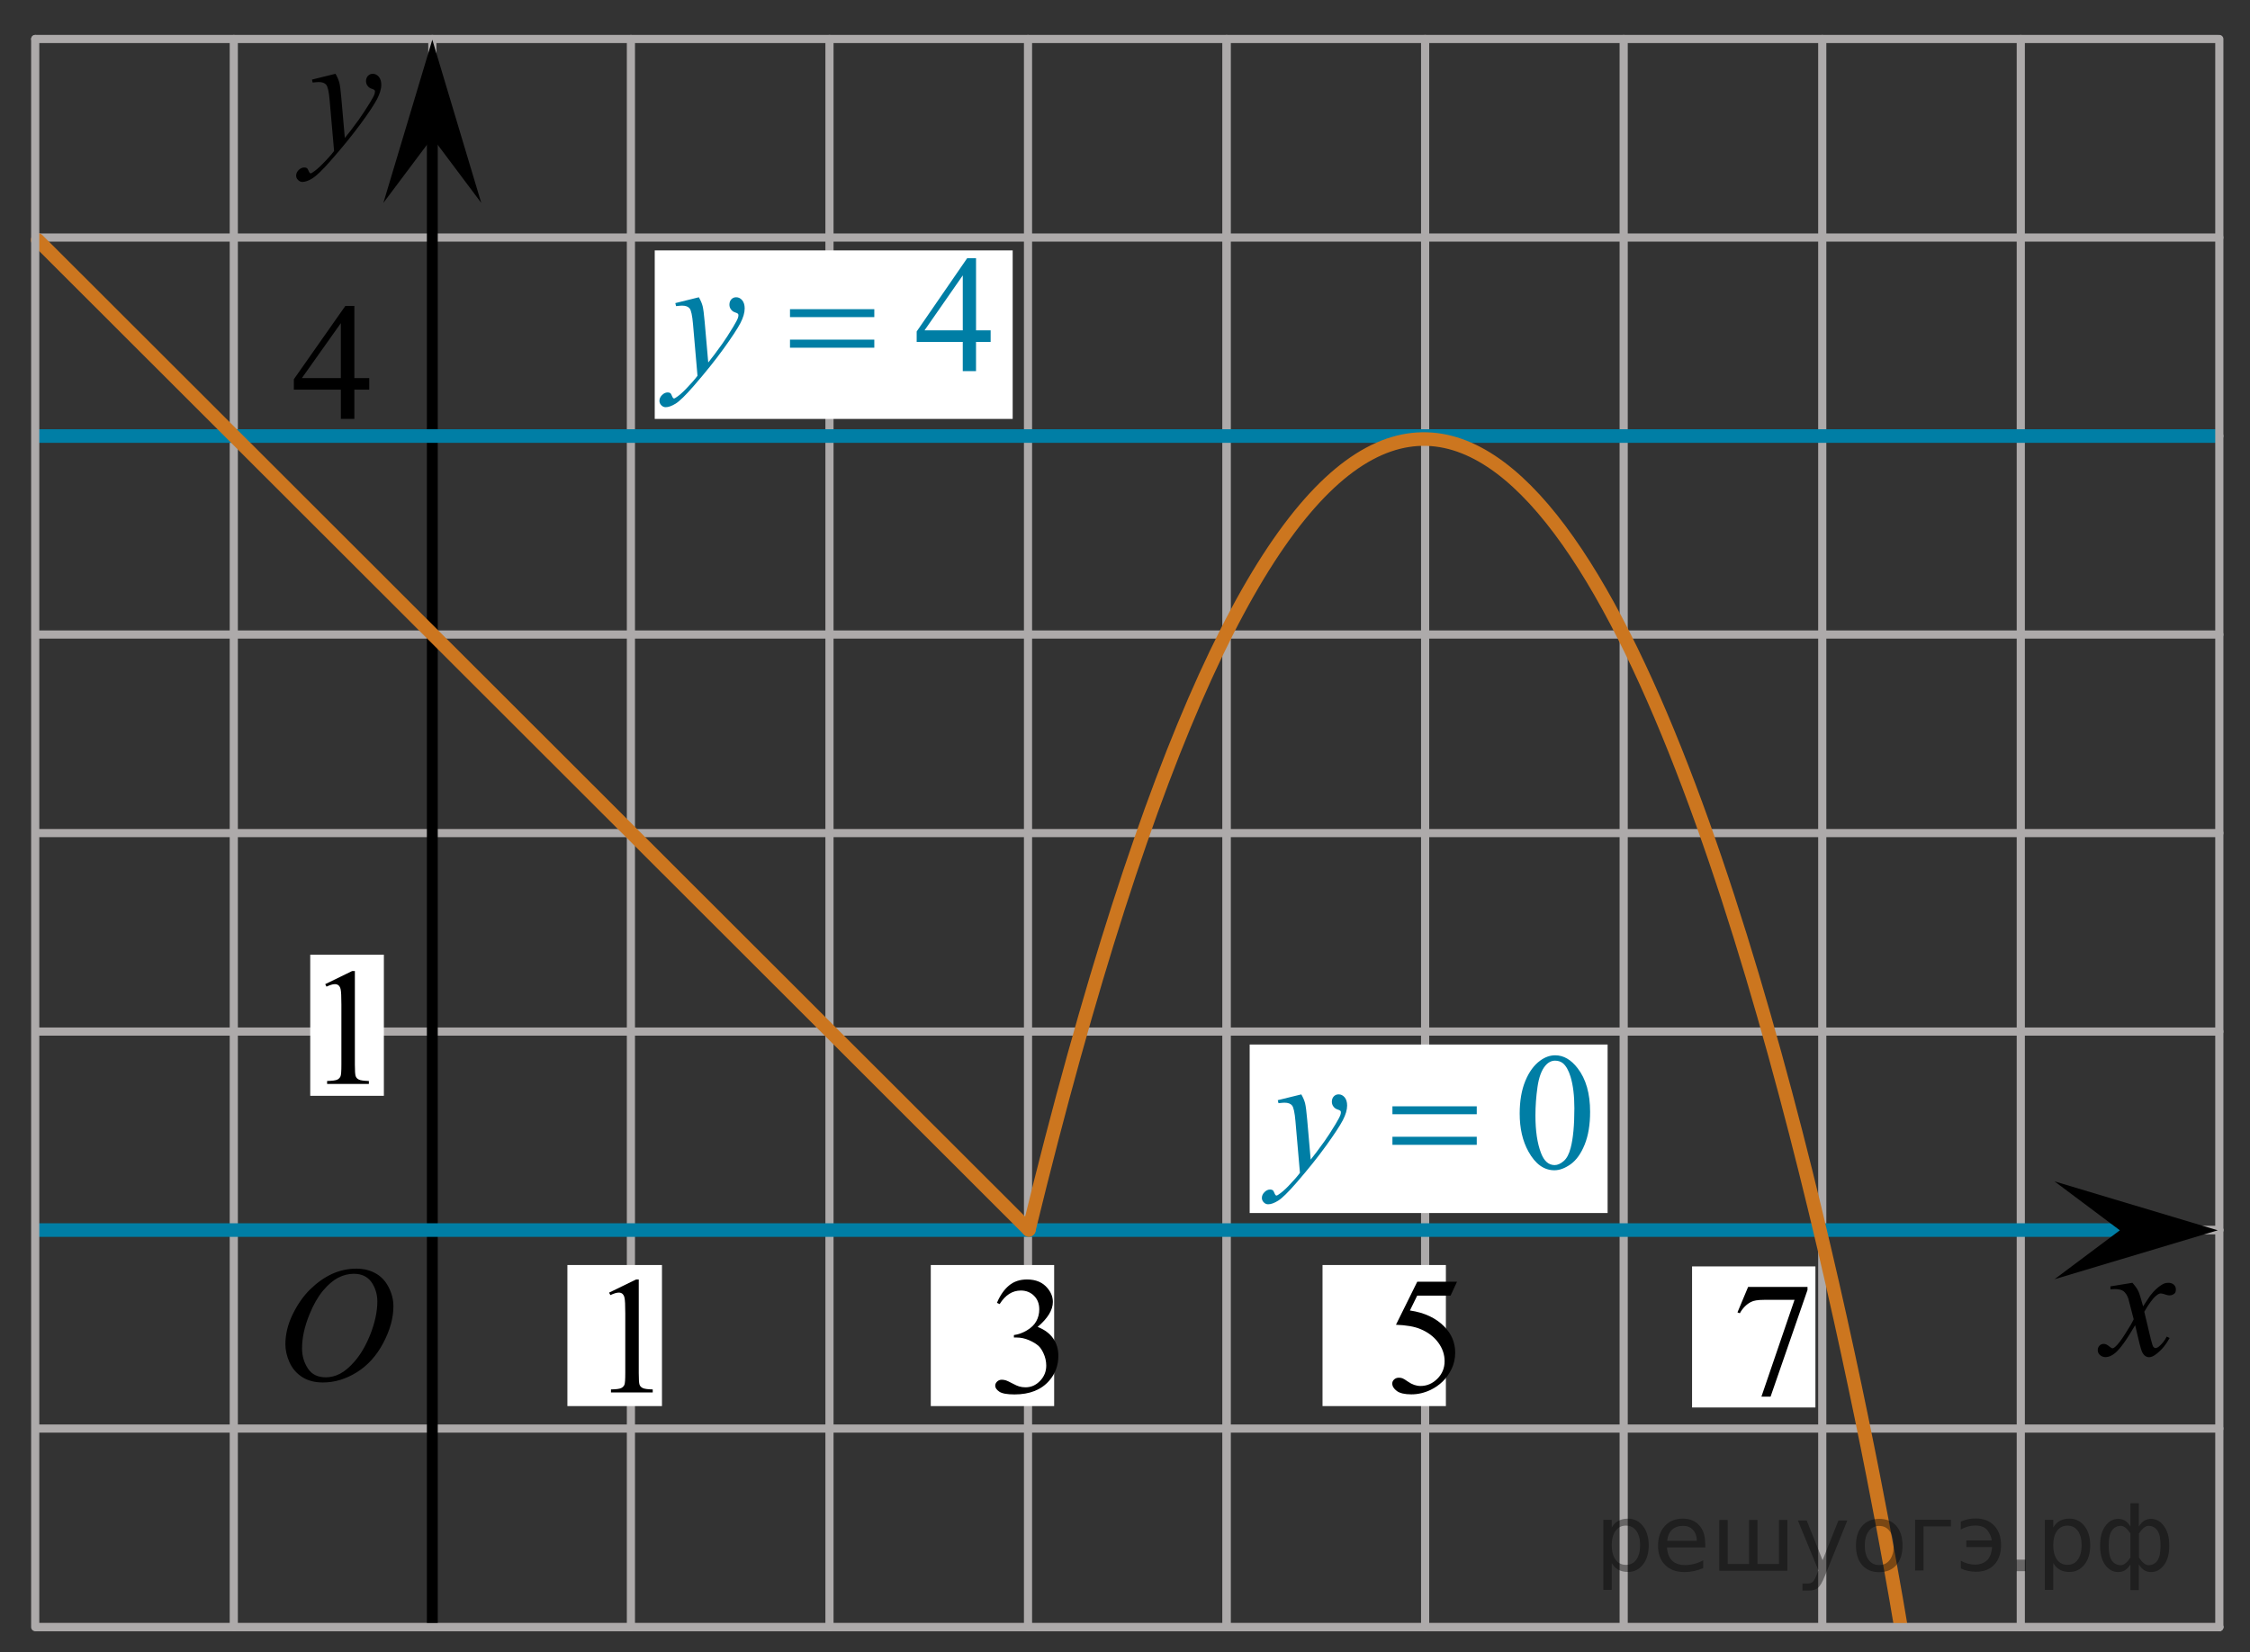
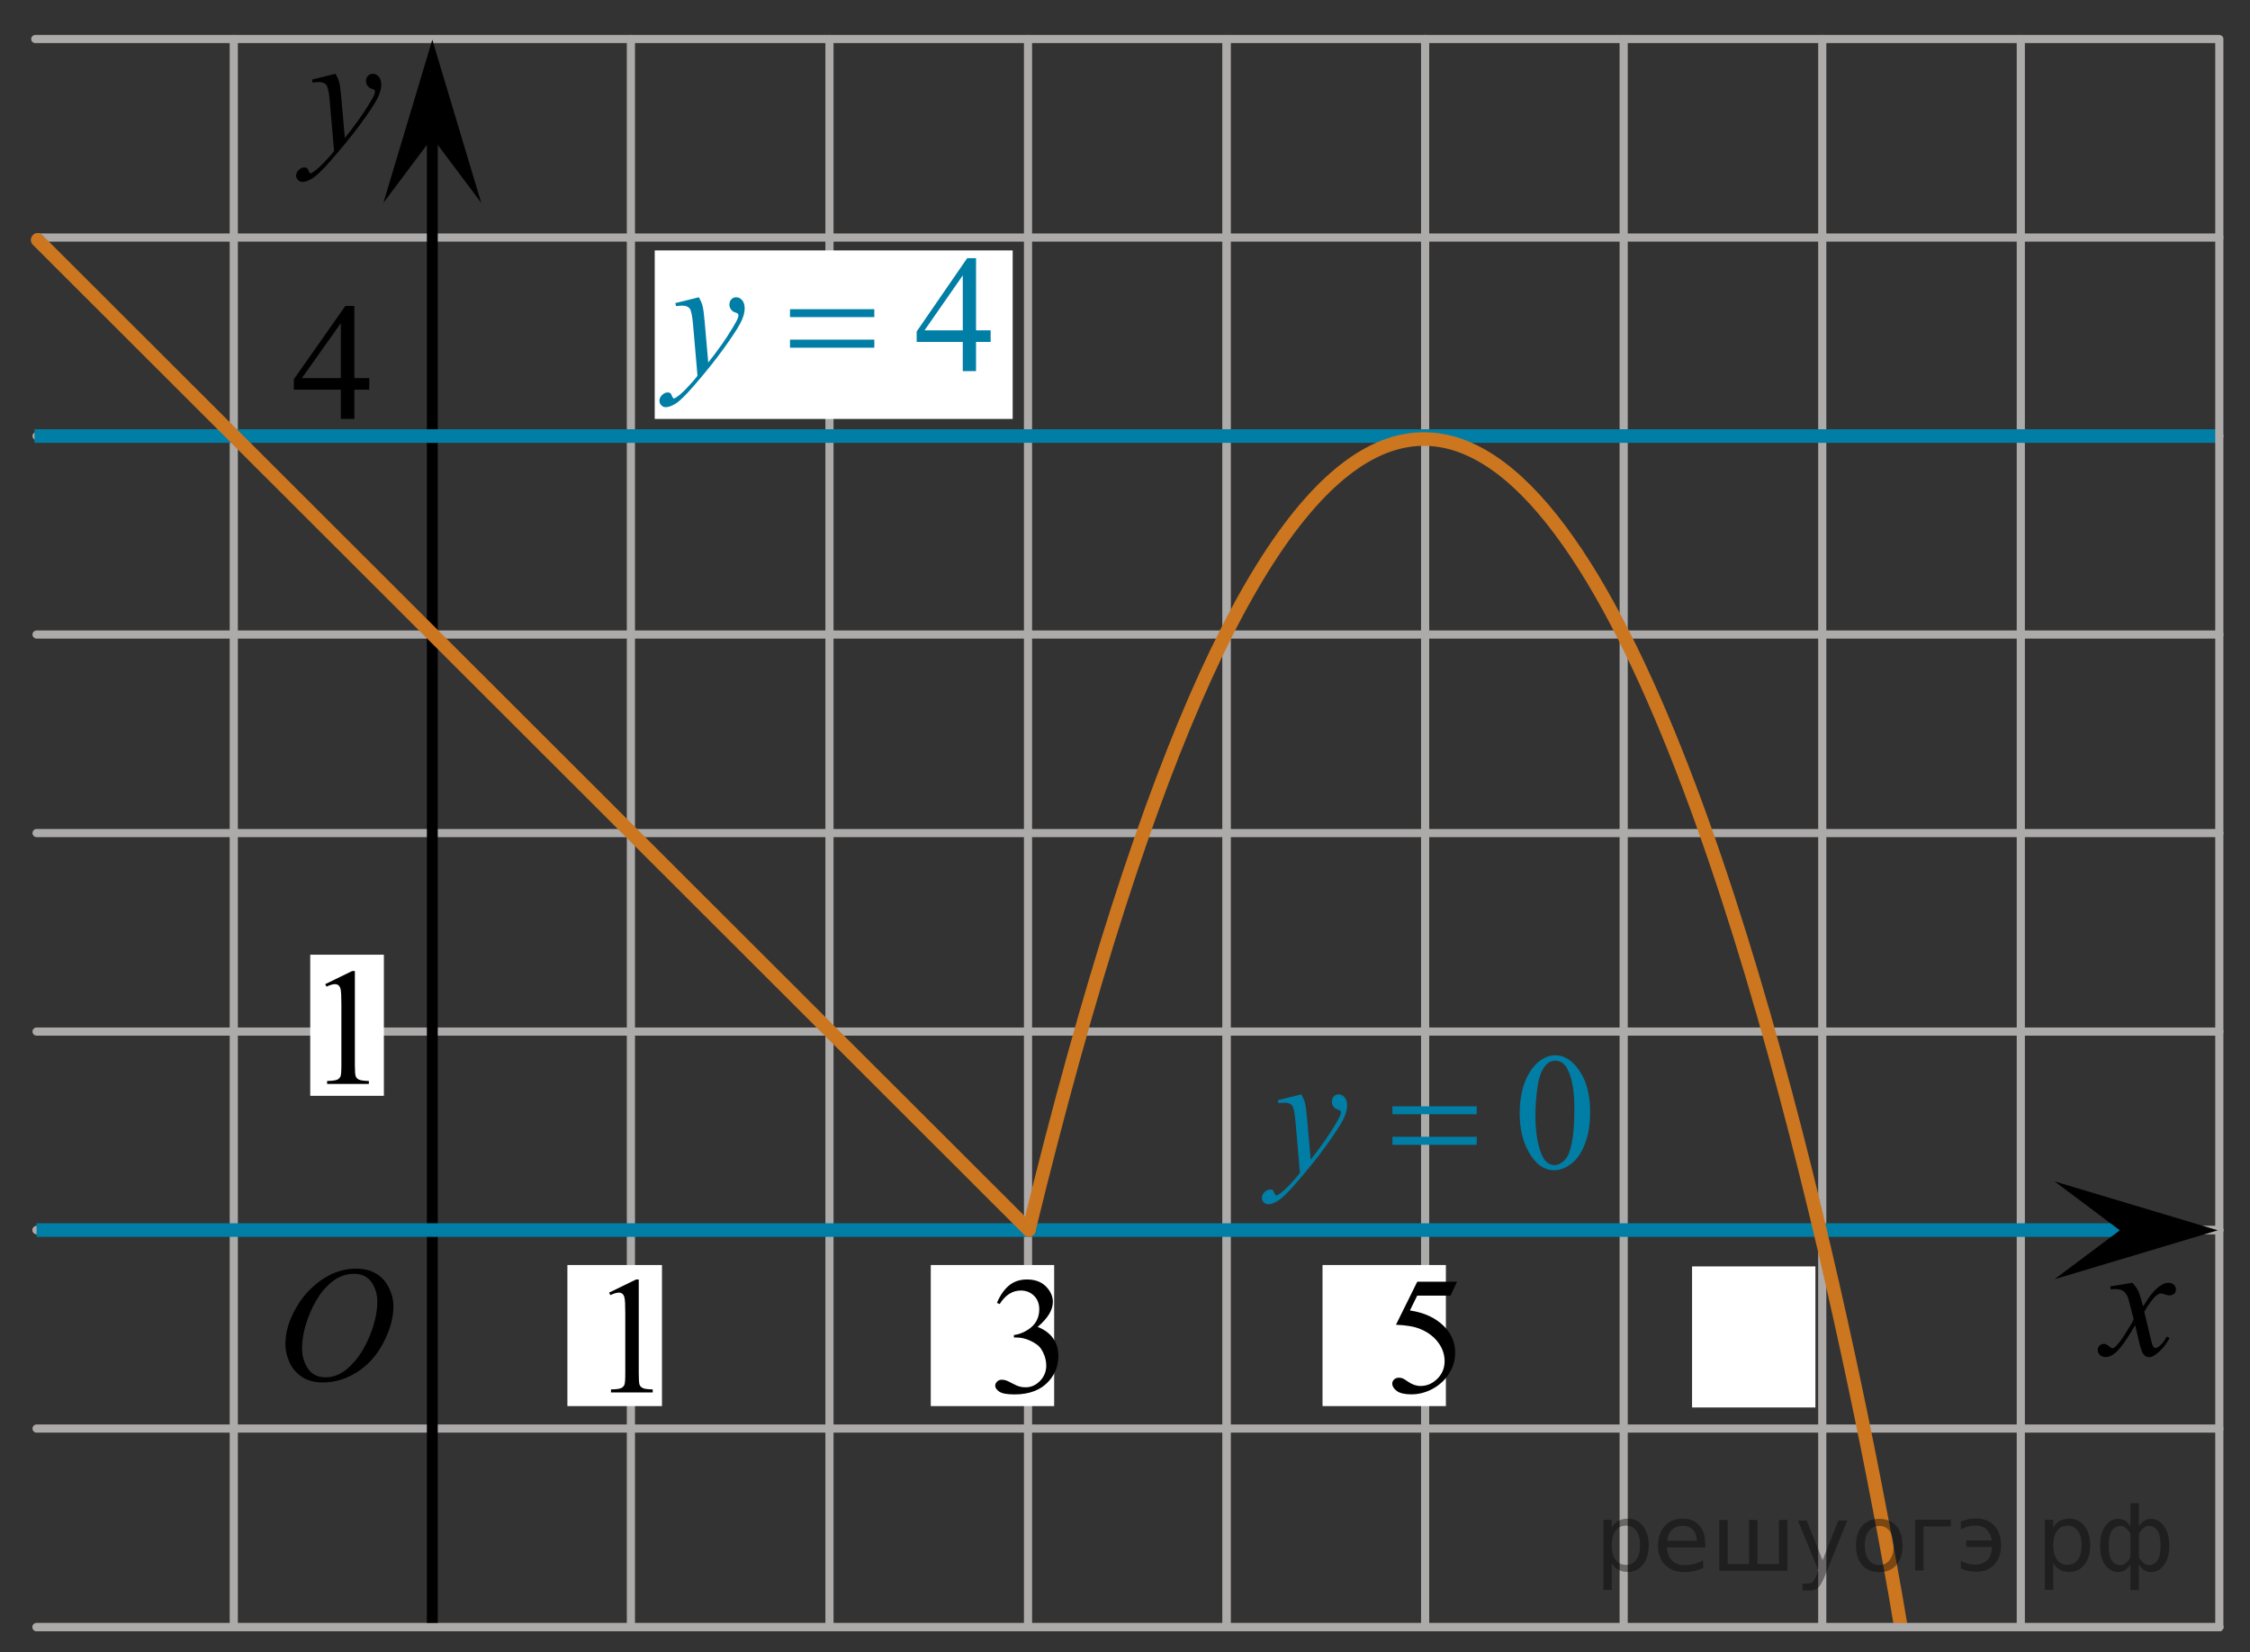
<svg xmlns="http://www.w3.org/2000/svg" xmlns:xlink="http://www.w3.org/1999/xlink" version="1.1" id="Слой_1" x="0px" y="0px" width="206.906px" height="151.979px" viewBox="227.688 -41.357 206.906 151.979" enable-background="new 227.688 -41.357 206.906 151.979" xml:space="preserve">
  <rect x="227.688" y="-41.357" width="206.906" height="151.979" fill="#333333" stroke="none" />
  <line fill="none" stroke="#ADAAAA" stroke-width="0.75" stroke-linecap="round" stroke-linejoin="round" stroke-miterlimit="10" x1="413.516" y1="-37.768" x2="413.516" y2="108.308" />
  <line fill="none" stroke="#ADAAAA" stroke-width="0.75" stroke-linecap="round" stroke-linejoin="round" stroke-miterlimit="10" x1="249.186" y1="-37.768" x2="249.186" y2="108.308" />
  <line fill="none" stroke="#ADAAAA" stroke-width="0.75" stroke-linecap="round" stroke-linejoin="round" stroke-miterlimit="10" x1="231.051" y1="90.043" x2="431.773" y2="90.043" />
  <line fill="none" stroke="#ADAAAA" stroke-width="0.75" stroke-linecap="round" stroke-linejoin="round" stroke-miterlimit="10" x1="231.051" y1="108.303" x2="431.773" y2="108.303" />
-   <line fill="none" stroke="#ADAAAA" stroke-width="0.75" stroke-linecap="round" stroke-linejoin="round" stroke-miterlimit="10" x1="267.445" y1="-37.768" x2="267.445" y2="108.308" />
  <line fill="none" stroke="#ADAAAA" stroke-width="0.75" stroke-linecap="round" stroke-linejoin="round" stroke-miterlimit="10" x1="285.705" y1="-37.768" x2="285.705" y2="108.308" />
  <line fill="none" stroke="#ADAAAA" stroke-width="0.75" stroke-linecap="round" stroke-linejoin="round" stroke-miterlimit="10" x1="303.965" y1="-37.768" x2="303.965" y2="108.308" />
  <line fill="none" stroke="#ADAAAA" stroke-width="0.75" stroke-linecap="round" stroke-linejoin="round" stroke-miterlimit="10" x1="322.223" y1="-37.768" x2="322.223" y2="108.308" />
  <line fill="none" stroke="#ADAAAA" stroke-width="0.75" stroke-linecap="round" stroke-linejoin="round" stroke-miterlimit="10" x1="340.48" y1="-37.5" x2="340.48" y2="108.116" />
  <line fill="none" stroke="#ADAAAA" stroke-width="0.75" stroke-linecap="round" stroke-linejoin="round" stroke-miterlimit="10" x1="340.48" y1="-37.768" x2="340.48" y2="108.269" />
  <line fill="none" stroke="#ADAAAA" stroke-width="0.75" stroke-linecap="round" stroke-linejoin="round" stroke-miterlimit="10" x1="358.74" y1="-37.768" x2="358.74" y2="108.308" />
  <line fill="none" stroke="#ADAAAA" stroke-width="0.75" stroke-linecap="round" stroke-linejoin="round" stroke-miterlimit="10" x1="376.998" y1="-37.768" x2="376.998" y2="108.308" />
  <line fill="none" stroke="#ADAAAA" stroke-width="0.75" stroke-linecap="round" stroke-linejoin="round" stroke-miterlimit="10" x1="395.259" y1="-37.768" x2="395.259" y2="108.308" />
  <line fill="none" stroke="#ADAAAA" stroke-width="0.75" stroke-linecap="round" stroke-linejoin="round" stroke-miterlimit="10" x1="231.051" y1="71.785" x2="431.773" y2="71.785" />
  <line fill="none" stroke="#ADAAAA" stroke-width="0.75" stroke-linecap="round" stroke-linejoin="round" stroke-miterlimit="10" x1="231.051" y1="53.527" x2="431.773" y2="53.527" />
  <line fill="none" stroke="#ADAAAA" stroke-width="0.75" stroke-linecap="round" stroke-linejoin="round" stroke-miterlimit="10" x1="231.051" y1="35.268" x2="431.773" y2="35.268" />
  <line fill="none" stroke="#ADAAAA" stroke-width="0.75" stroke-linecap="round" stroke-linejoin="round" stroke-miterlimit="10" x1="231.051" y1="17.009" x2="431.773" y2="17.009" />
  <line fill="none" stroke="#ADAAAA" stroke-width="0.75" stroke-linecap="round" stroke-linejoin="round" stroke-miterlimit="10" x1="231.051" y1="-1.25" x2="431.773" y2="-1.25" />
  <line fill="none" stroke="#ADAAAA" stroke-width="0.75" stroke-linecap="round" stroke-linejoin="round" stroke-miterlimit="10" x1="231.051" y1="-19.509" x2="431.773" y2="-19.509" />
  <line fill="none" stroke="#ADAAAA" stroke-width="0.75" stroke-linecap="round" stroke-linejoin="round" stroke-miterlimit="10" x1="231.051" y1="71.785" x2="431.773" y2="71.785" />
  <g>
    <g>
      <g>
        <g>
          <g>
            <g>
              <g>
                <g>
                  <g>
                    <g>
                      <g>
                        <g>
                          <g>
                            <g>
                              <g>
                                <g>
                                  <g>
                                    <g>
                                      <defs>
                                        <rect id="SVGID_1_" x="250.994" y="71.825" width="16.438" height="17.87" />
                                      </defs>
                                      <clipPath id="SVGID_2_">
                                        <use xlink:href="#SVGID_1_" overflow="visible" />
                                      </clipPath>
                                      <g clip-path="url(#SVGID_2_)">
                                        <path d="M260.471,75.333c0.661,0,1.248,0.146,1.762,0.435c0.516,0.288,0.908,0.713,1.195,1.274                     c0.288,0.563,0.438,1.146,0.438,1.752c0,1.072-0.313,2.199-0.936,3.379c-0.623,1.182-1.439,2.078-2.439,2.697                     s-2.031,0.934-3.104,0.934c-0.771,0-1.414-0.174-1.939-0.518c-0.52-0.343-0.895-0.793-1.145-1.354                     c-0.248-0.563-0.371-1.104-0.371-1.633c0-0.938,0.229-1.857,0.674-2.771c0.447-0.911,0.979-1.678,1.604-2.288                     c0.624-0.611,1.287-1.082,1.99-1.412C258.926,75.498,259.676,75.333,260.471,75.333z M260.221,75.806                     c-0.486,0-0.972,0.123-1.438,0.365s-0.936,0.643-1.396,1.193c-0.461,0.555-0.875,1.276-1.24,2.176                     c-0.451,1.104-0.683,2.146-0.683,3.123c0,0.698,0.185,1.315,0.537,1.854c0.354,0.539,0.902,0.812,1.646,0.812                     c0.438,0,0.885-0.107,1.313-0.332c0.435-0.224,0.877-0.604,1.345-1.14c0.584-0.676,1.071-1.532,1.479-2.58                     c0.396-1.047,0.603-2.021,0.603-2.93c0-0.668-0.188-1.262-0.537-1.772                     C261.48,76.063,260.943,75.806,260.221,75.806z" />
                                      </g>
                                    </g>
                                  </g>
                                </g>
                              </g>
                            </g>
                          </g>
                        </g>
                      </g>
                    </g>
                  </g>
                </g>
              </g>
            </g>
          </g>
        </g>
      </g>
    </g>
  </g>
  <g>
    <g>
      <g>
        <g>
          <g>
            <g>
              <g>
                <g>
                  <g>
                    <g>
                      <g>
                        <g>
                          <g>
                            <g>
                              <g>
                                <g>
                                  <g>
                                    <g>
                                      <defs>
                                        <rect id="SVGID_3_" x="417.947" y="73.69" width="12.354" height="13.729" />
                                      </defs>
                                      <clipPath id="SVGID_4_">
                                        <use xlink:href="#SVGID_3_" overflow="visible" />
                                      </clipPath>
                                      <g clip-path="url(#SVGID_4_)">
                                        <path d="M423.781,76.635c0.23,0.258,0.422,0.514,0.545,0.771c0.093,0.181,0.229,0.646,0.438,1.396l0.646-0.978                     c0.175-0.231,0.384-0.463,0.627-0.677c0.246-0.214,0.464-0.355,0.646-0.438c0.113-0.051,0.248-0.073,0.396-0.073                     c0.216,0,0.384,0.059,0.509,0.172c0.125,0.11,0.188,0.251,0.188,0.411c0,0.188-0.031,0.313-0.104,0.386                     c-0.146,0.123-0.296,0.188-0.479,0.188c-0.104,0-0.221-0.021-0.326-0.063c-0.229-0.079-0.396-0.117-0.477-0.117                     c-0.105,0-0.262,0.065-0.422,0.205c-0.312,0.258-0.672,0.75-1.095,1.479l0.604,2.537                     c0.1,0.393,0.174,0.619,0.229,0.693c0.063,0.076,0.134,0.113,0.188,0.113c0.104,0,0.229-0.06,0.357-0.172                     c0.27-0.228,0.5-0.521,0.688-0.886l0.262,0.134c-0.313,0.58-0.7,1.063-1.188,1.444                     c-0.271,0.217-0.496,0.319-0.688,0.319c-0.271,0-0.485-0.149-0.647-0.465c-0.104-0.188-0.313-1.021-0.646-2.479                     c-0.771,1.332-1.385,2.188-1.852,2.57c-0.301,0.244-0.59,0.367-0.869,0.367c-0.189,0-0.375-0.066-0.537-0.214                     c-0.111-0.104-0.18-0.254-0.18-0.438c0-0.162,0.063-0.3,0.162-0.406c0.104-0.104,0.233-0.16,0.395-0.16                     c0.152,0,0.322,0.078,0.506,0.234c0.127,0.108,0.229,0.17,0.295,0.17c0.063,0,0.142-0.039,0.229-0.117                     c0.229-0.188,0.547-0.59,0.938-1.211c0.396-0.617,0.658-1.063,0.781-1.342c-0.311-1.192-0.477-1.826-0.492-1.896                     c-0.106-0.314-0.27-0.547-0.438-0.681c-0.188-0.135-0.445-0.198-0.813-0.198c-0.104,0-0.233,0.006-0.396,0.019                     v-0.268L423.781,76.635z" />
                                      </g>
                                    </g>
                                  </g>
                                </g>
                              </g>
                            </g>
                          </g>
                        </g>
                      </g>
                    </g>
                  </g>
                </g>
              </g>
            </g>
          </g>
        </g>
      </g>
    </g>
  </g>
  <g>
    <g>
      <g>
        <g>
          <g>
            <g>
              <g>
                <g>
                  <g>
                    <g>
                      <g>
                        <g>
                          <g>
                            <g>
                              <g>
                                <g>
                                  <g>
                                    <g>
                                      <defs>
                                        <rect id="SVGID_5_" x="252.221" y="-37.508" width="13.745" height="16.49" />
                                      </defs>
                                      <clipPath id="SVGID_6_">
                                        <use xlink:href="#SVGID_5_" overflow="visible" />
                                      </clipPath>
                                      <g clip-path="url(#SVGID_6_)">
                                        <path d="M258.537-34.57c0.174,0.285,0.279,0.555,0.354,0.804c0.063,0.248,0.127,0.733,0.188,1.466l0.318,3.632                     c0.301-0.354,0.729-0.912,1.285-1.684c0.271-0.374,0.604-0.887,1.004-1.527c0.239-0.396,0.396-0.669,0.44-0.824                     c0.021-0.078,0.043-0.159,0.043-0.243c0-0.057-0.021-0.102-0.051-0.133c-0.035-0.034-0.125-0.075-0.271-0.122                     c-0.146-0.047-0.271-0.136-0.355-0.261c-0.102-0.126-0.146-0.271-0.146-0.436c0-0.199,0.063-0.36,0.18-0.483                     c0.117-0.123,0.271-0.188,0.441-0.188c0.215,0,0.395,0.093,0.555,0.271c0.149,0.183,0.229,0.43,0.229,0.74                     c0,0.393-0.145,0.833-0.396,1.332c-0.269,0.5-0.771,1.271-1.535,2.301c-0.758,1.032-1.678,2.159-2.754,3.384                     c-0.738,0.841-1.293,1.368-1.646,1.59c-0.354,0.22-0.668,0.329-0.926,0.329c-0.146,0-0.285-0.062-0.396-0.177                     c-0.113-0.112-0.179-0.25-0.179-0.399c0-0.188,0.08-0.366,0.234-0.521c0.16-0.158,0.334-0.233,0.521-0.233                     c0.102,0,0.184,0.021,0.241,0.063c0.037,0.021,0.084,0.096,0.132,0.21c0.049,0.113,0.092,0.19,0.129,0.229                     c0.02,0.021,0.057,0.037,0.09,0.037c0.026,0,0.082-0.021,0.151-0.074c0.271-0.167,0.586-0.436,0.938-0.797                     c0.479-0.479,0.822-0.876,1.055-1.184L258-32.15c-0.063-0.771-0.174-1.241-0.313-1.409                     c-0.142-0.167-0.369-0.251-0.689-0.251c-0.104,0-0.287,0.019-0.559,0.045l-0.063-0.271L258.537-34.57z" />
                                      </g>
                                    </g>
                                  </g>
                                </g>
                              </g>
                            </g>
                          </g>
                        </g>
                      </g>
                    </g>
                  </g>
                </g>
              </g>
            </g>
          </g>
        </g>
      </g>
    </g>
  </g>
  <rect x="256.217" y="46.457" fill="#FFFFFF" width="6.771" height="12.979" />
  <g>
    <g>
      <path d="M257.594,49.167l2.479-1.209h0.248v8.6c0,0.569,0.023,0.927,0.072,1.064c0.047,0.143,0.146,0.248,0.297,0.321    c0.149,0.074,0.457,0.117,0.918,0.13v0.274h-3.84v-0.274c0.479-0.013,0.793-0.055,0.936-0.124    c0.146-0.072,0.236-0.172,0.293-0.293c0.06-0.123,0.084-0.489,0.084-1.104v-5.495c0-0.741-0.021-1.218-0.071-1.428    c-0.035-0.159-0.104-0.277-0.191-0.354c-0.092-0.074-0.205-0.11-0.336-0.11c-0.188,0-0.441,0.077-0.771,0.229L257.594,49.167z" />
    </g>
  </g>
  <line fill="none" stroke="#000000" stroke-miterlimit="10" x1="267.443" y1="108.35" x2="267.443" y2="-34.833" />
  <line fill="none" stroke="#007EA5" stroke-width="1.25" stroke-miterlimit="10" x1="230.861" y1="-1.25" x2="431.585" y2="-1.25" />
  <line fill="none" stroke="#007EA5" stroke-width="1.25" stroke-miterlimit="10" x1="231.051" y1="71.785" x2="426.445" y2="71.785" />
  <line fill="none" stroke="#CC761F" stroke-width="1.25" stroke-linecap="round" stroke-linejoin="round" stroke-miterlimit="8" x1="322.299" y1="71.768" x2="231.15" y2="-19.285" />
  <path fill="none" stroke="#CC761F" stroke-width="1.25" stroke-linecap="round" stroke-linejoin="round" stroke-miterlimit="8" d="  M402.444,108.014c0,0-35.627-218.898-80.146-36.246" />
-   <line fill="none" stroke="#ADAAAA" stroke-width="0.75" stroke-linecap="round" stroke-linejoin="round" stroke-miterlimit="10" x1="230.926" y1="-37.768" x2="230.926" y2="108.308" />
  <rect x="287.896" y="-18.324" fill="#FFFFFF" width="32.916" height="15.5" />
  <path fill="none" stroke="#ADAAAA" stroke-width="0.75" stroke-linecap="round" stroke-linejoin="round" stroke-miterlimit="10" d="  M231.25-23.083" />
  <rect x="279.865" y="75" fill="#FFFFFF" width="8.697" height="12.976" />
  <g>
    <g>
      <path d="M283.697,77.54l2.48-1.208h0.25v8.601c0,0.568,0.021,0.926,0.069,1.064c0.047,0.139,0.146,0.246,0.297,0.319    c0.148,0.074,0.457,0.117,0.918,0.127v0.279h-3.84v-0.279c0.48-0.01,0.793-0.051,0.937-0.123c0.146-0.069,0.235-0.17,0.297-0.293    c0.059-0.122,0.082-0.487,0.082-1.102v-5.494c0-0.74-0.021-1.221-0.074-1.43c-0.031-0.16-0.104-0.275-0.189-0.354    c-0.09-0.075-0.202-0.11-0.334-0.11c-0.188,0-0.442,0.075-0.771,0.229L283.697,77.54z" />
    </g>
  </g>
  <line fill="none" stroke="#ADAAAA" stroke-width="0.75" stroke-linecap="round" stroke-linejoin="round" stroke-miterlimit="10" x1="230.933" y1="-37.768" x2="431.655" y2="-37.768" />
  <polygon points="267.443,-28.7 262.943,-22.695 267.443,-37.705 271.943,-22.695 " />
  <g>
    <g>
      <path d="M261.644-6.579v1.065h-1.37v2.688h-1.242v-2.688h-4.321v-0.961l4.735-6.743h0.828v6.638L261.644-6.579L261.644-6.579z     M259.031-6.579v-5.054l-3.584,5.054H259.031z" />
    </g>
  </g>
  <rect x="313.281" y="75" fill="#FFFFFF" width="11.345" height="12.976" />
  <g>
    <g>
      <path d="M319.365,78.477c0.291-0.686,0.658-1.215,1.104-1.588c0.444-0.373,0.998-0.56,1.66-0.56c0.817,0,1.444,0.266,1.883,0.796    c0.331,0.396,0.496,0.817,0.496,1.27c0,0.74-0.468,1.507-1.4,2.297c0.628,0.246,1.104,0.598,1.424,1.054    c0.32,0.455,0.481,0.989,0.481,1.605c0,0.881-0.281,1.646-0.844,2.29c-0.732,0.842-1.795,1.262-3.186,1.262    c-0.688,0-1.155-0.085-1.403-0.256c-0.249-0.17-0.373-0.353-0.373-0.547c0-0.146,0.06-0.272,0.178-0.384s0.26-0.165,0.426-0.165    c0.125,0,0.253,0.02,0.384,0.061c0.085,0.024,0.278,0.115,0.579,0.273c0.302,0.158,0.51,0.252,0.625,0.281    c0.187,0.056,0.385,0.083,0.595,0.083c0.514,0,0.958-0.198,1.337-0.593c0.38-0.396,0.568-0.863,0.568-1.404    c0-0.396-0.088-0.781-0.264-1.156c-0.131-0.281-0.273-0.494-0.43-0.639c-0.216-0.2-0.513-0.382-0.889-0.545    c-0.377-0.162-0.761-0.244-1.152-0.244h-0.239v-0.226c0.396-0.051,0.794-0.192,1.192-0.428c0.398-0.236,0.688-0.519,0.869-0.85    c0.181-0.33,0.271-0.693,0.271-1.088c0-0.517-0.162-0.934-0.486-1.251c-0.323-0.317-0.727-0.478-1.208-0.478    c-0.778,0-1.428,0.415-1.95,1.247L319.365,78.477z" />
    </g>
  </g>
  <rect x="349.305" y="75" fill="#FFFFFF" width="11.344" height="12.976" />
  <g>
    <g>
      <path d="M361.671,76.539l-0.589,1.275h-3.07l-0.67,1.367c1.33,0.195,2.384,0.688,3.162,1.479c0.667,0.681,1.001,1.48,1.001,2.402    c0,0.535-0.109,1.031-0.327,1.486c-0.22,0.455-0.493,0.844-0.824,1.164c-0.332,0.32-0.7,0.578-1.107,0.772    c-0.576,0.275-1.169,0.413-1.775,0.413c-0.612,0-1.059-0.104-1.337-0.312c-0.278-0.207-0.417-0.438-0.417-0.688    c0-0.14,0.058-0.264,0.173-0.371c0.115-0.106,0.261-0.161,0.437-0.161c0.131,0,0.245,0.021,0.344,0.061    c0.098,0.04,0.265,0.143,0.5,0.308c0.377,0.262,0.758,0.392,1.145,0.392c0.588,0,1.104-0.223,1.548-0.665s0.666-0.982,0.666-1.617    c0-0.616-0.198-1.191-0.595-1.725c-0.397-0.534-0.943-0.944-1.643-1.234c-0.547-0.226-1.292-0.354-2.235-0.391l1.958-3.958h3.657    V76.539z" />
    </g>
  </g>
  <g>
    <g>
      <path fill="#007EA5" d="M318.785-10.973v1.066h-1.344v2.688h-1.219v-2.688h-4.238v-0.961l4.646-6.744h0.813v6.638L318.785-10.973    L318.785-10.973z M316.223-10.973v-5.054l-3.516,5.054H316.223z" />
    </g>
    <g>
      <path fill="#007EA5" d="M291.954-14.014c0.167,0.291,0.282,0.563,0.347,0.814c0.063,0.253,0.129,0.75,0.192,1.491l0.324,3.694    c0.296-0.359,0.724-0.931,1.285-1.712c0.271-0.38,0.604-0.897,1.004-1.554c0.241-0.4,0.389-0.681,0.442-0.841    c0.029-0.08,0.044-0.163,0.044-0.248c0-0.055-0.017-0.1-0.052-0.135c-0.034-0.035-0.124-0.076-0.27-0.124    c-0.146-0.047-0.267-0.136-0.361-0.264s-0.145-0.273-0.145-0.438c0-0.205,0.06-0.37,0.178-0.496    c0.118-0.125,0.266-0.188,0.443-0.188c0.216,0,0.399,0.092,0.554,0.274c0.151,0.183,0.229,0.435,0.229,0.755    c0,0.396-0.133,0.847-0.397,1.355c-0.267,0.508-0.778,1.288-1.536,2.339s-1.676,2.198-2.754,3.438    c-0.744,0.856-1.295,1.396-1.654,1.618c-0.358,0.222-0.667,0.334-0.923,0.334c-0.152,0-0.287-0.059-0.402-0.177    s-0.174-0.254-0.174-0.409c0-0.195,0.08-0.373,0.24-0.533s0.333-0.239,0.521-0.239c0.1,0,0.181,0.021,0.243,0.066    c0.04,0.025,0.083,0.098,0.13,0.214c0.047,0.117,0.09,0.196,0.129,0.236c0.024,0.025,0.055,0.038,0.09,0.038    c0.028,0,0.08-0.025,0.153-0.075c0.271-0.17,0.586-0.439,0.945-0.811c0.473-0.491,0.822-0.892,1.049-1.201l-0.413-4.761    c-0.068-0.786-0.173-1.265-0.311-1.435c-0.139-0.17-0.369-0.255-0.694-0.255c-0.104,0-0.288,0.015-0.554,0.045l-0.066-0.278    L291.954-14.014z" />
    </g>
    <g>
      <path fill="#007EA5" d="M300.334-12.918h7.754v0.729h-7.754V-12.918z M300.334-10.117h7.754v0.743h-7.754V-10.117z" />
    </g>
  </g>
-   <rect x="342.605" y="54.718" fill="#FFFFFF" width="32.916" height="15.5" />
  <g>
    <g>
      <path fill="#007EA5" d="M367.436,61.07c0-1.16,0.172-2.16,0.517-3c0.346-0.839,0.803-1.463,1.373-1.874    c0.443-0.324,0.901-0.486,1.374-0.486c0.769,0,1.457,0.396,2.067,1.192c0.763,0.986,1.145,2.323,1.145,4.011    c0,1.182-0.168,2.186-0.502,3.012c-0.335,0.826-0.763,1.426-1.28,1.799c-0.521,0.373-1.021,0.561-1.504,0.561    c-0.954,0-1.75-0.573-2.385-1.721C367.703,63.595,367.436,62.431,367.436,61.07z M368.884,61.257c0,1.402,0.169,2.546,0.509,3.432    c0.281,0.746,0.699,1.119,1.256,1.119c0.266,0,0.541-0.121,0.827-0.364c0.285-0.241,0.502-0.648,0.648-1.22    c0.228-0.86,0.341-2.075,0.341-3.643c0-1.161-0.118-2.13-0.354-2.906c-0.178-0.575-0.406-0.983-0.687-1.224    c-0.202-0.165-0.446-0.248-0.731-0.248c-0.335,0-0.633,0.152-0.894,0.458c-0.354,0.416-0.597,1.068-0.725,1.96    S368.884,60.391,368.884,61.257z" />
    </g>
    <g>
      <path fill="#007EA5" d="M347.354,59.305c0.167,0.29,0.282,0.563,0.347,0.814c0.063,0.253,0.128,0.75,0.192,1.49l0.324,3.694    c0.296-0.36,0.724-0.932,1.285-1.712c0.271-0.381,0.604-0.898,1.004-1.555c0.24-0.4,0.389-0.682,0.442-0.842    c0.029-0.079,0.044-0.162,0.044-0.247c0-0.056-0.017-0.102-0.052-0.136c-0.034-0.035-0.124-0.077-0.27-0.124    c-0.146-0.048-0.267-0.136-0.361-0.263c-0.096-0.128-0.146-0.274-0.146-0.439c0-0.204,0.061-0.37,0.179-0.495    s0.266-0.188,0.442-0.188c0.217,0,0.4,0.092,0.555,0.274c0.151,0.183,0.229,0.434,0.229,0.754c0,0.396-0.133,0.848-0.397,1.354    c-0.267,0.509-0.778,1.288-1.536,2.34s-1.676,2.197-2.754,3.439c-0.744,0.854-1.295,1.395-1.654,1.618    c-0.359,0.223-0.667,0.334-0.923,0.334c-0.152,0-0.287-0.061-0.402-0.177c-0.116-0.117-0.174-0.255-0.174-0.409    c0-0.195,0.08-0.373,0.24-0.533s0.333-0.24,0.521-0.24c0.1,0,0.18,0.022,0.243,0.067c0.04,0.024,0.083,0.097,0.13,0.214    c0.047,0.118,0.09,0.196,0.129,0.237c0.024,0.023,0.055,0.037,0.089,0.037c0.029,0,0.081-0.025,0.154-0.075    c0.271-0.17,0.586-0.44,0.945-0.812c0.473-0.491,0.821-0.892,1.049-1.202l-0.413-4.761c-0.069-0.786-0.173-1.264-0.311-1.435    c-0.139-0.17-0.369-0.255-0.694-0.255c-0.104,0-0.288,0.015-0.554,0.045l-0.066-0.277L347.354,59.305z" />
    </g>
    <g>
      <path fill="#007EA5" d="M355.734,60.402h7.753v0.729h-7.753V60.402z M355.734,63.203h7.753v0.742h-7.753V63.203z" />
    </g>
  </g>
  <line fill="none" stroke="#ADAAAA" stroke-width="0.75" stroke-linecap="round" stroke-linejoin="round" stroke-miterlimit="10" x1="431.773" y1="-37.768" x2="431.773" y2="108.308" />
  <polygon points="422.626,71.807 416.617,67.307 431.632,71.807 416.617,76.307 " />
  <path fill="#FFFFFF" d="M230.926-41.357" />
  <path fill="#FFFFFF" d="M434.594,110.622" />
  <path fill="#FFFFFF" d="M227.688-37.508" />
  <line fill="none" stroke="#ADAAAA" stroke-width="0.75" stroke-linecap="round" stroke-linejoin="round" stroke-miterlimit="10" x1="231.051" y1="108.303" x2="431.773" y2="108.303" />
  <rect x="383.287" y="75.128" fill="#FFFFFF" width="11.344" height="12.976" />
  <g>
    <g>
-       <path d="M388.44,77.017h5.463v0.276l-3.396,9.813h-0.842l3.044-8.902h-2.803c-0.566,0-0.97,0.066-1.21,0.197    c-0.421,0.224-0.759,0.568-1.015,1.035l-0.218-0.08L388.44,77.017z" />
-     </g>
+       </g>
  </g>
  <g style="stroke:none;fill:#000;fill-opacity:0.40">
    <path d="m 375.9,102.4 v 2.48 h -0.77 v -6.44 h 0.77 v 0.71 q 0.24,-0.42 0.61,-0.62 0.37,-0.20 0.88,-0.20 0.85,0 1.38,0.68 0.53,0.68 0.53,1.77 0,1.10 -0.53,1.77 -0.53,0.68 -1.38,0.68 -0.51,0 -0.88,-0.20 -0.37,-0.20 -0.61,-0.62 z m 2.61,-1.63 q 0,-0.85 -0.35,-1.32 -0.35,-0.48 -0.95,-0.48 -0.61,0 -0.96,0.48 -0.35,0.48 -0.35,1.32 0,0.85 0.35,1.33 0.35,0.48 0.96,0.48 0.61,0 0.95,-0.48 0.35,-0.48 0.35,-1.33 z" />
    <path d="m 384.5,100.6 v 0.38 h -3.52 q 0.05,0.79 0.47,1.21 0.43,0.41 1.19,0.41 0.44,0 0.85,-0.11 0.42,-0.11 0.82,-0.33 v 0.72 q -0.41,0.17 -0.85,0.27 -0.43,0.09 -0.88,0.09 -1.12,0 -1.77,-0.65 -0.65,-0.65 -0.65,-1.76 0,-1.15 0.62,-1.82 0.62,-0.68 1.67,-0.68 0.94,0 1.49,0.61 0.55,0.60 0.55,1.65 z m -0.77,-0.23 q -0.01,-0.63 -0.35,-1.00 -0.34,-0.38 -0.91,-0.38 -0.64,0 -1.03,0.36 -0.38,0.36 -0.44,1.02 z" />
    <path d="m 389.3,102.5 h 1.98 v -4.05 h 0.77 v 4.67 h -6.26 v -4.67 h 0.77 v 4.05 h 1.97 v -4.05 h 0.77 z" />
    <path d="m 395.5,103.6 q -0.33,0.83 -0.63,1.09 -0.31,0.25 -0.82,0.25 h -0.61 v -0.64 h 0.45 q 0.32,0 0.49,-0.15 0.17,-0.15 0.39,-0.71 l 0.14,-0.35 -1.89,-4.59 h 0.81 l 1.46,3.65 1.46,-3.65 h 0.81 z" />
    <path d="m 400.5,99.0 q -0.62,0 -0.97,0.48 -0.36,0.48 -0.36,1.32 0,0.84 0.35,1.32 0.36,0.48 0.98,0.48 0.61,0 0.97,-0.48 0.36,-0.48 0.36,-1.32 0,-0.83 -0.36,-1.31 -0.36,-0.49 -0.97,-0.49 z m 0,-0.65 q 1,0 1.57,0.65 0.57,0.65 0.57,1.80 0,1.15 -0.57,1.80 -0.57,0.65 -1.57,0.65 -1.00,0 -1.57,-0.65 -0.57,-0.65 -0.57,-1.80 0,-1.15 0.57,-1.80 0.57,-0.65 1.57,-0.65 z" />
    <path d="m 403.8,103.1 v -4.67 h 3.29 v 0.61 h -2.52 v 4.05 z" />
    <path d="m 408.0,102.2 q 0.66,0.36 1.31,0.36 0.61,0 1.05,-0.35 0.44,-0.36 0.52,-1.27 h -2.37 v -0.61 h 2.34 q -0.05,-0.44 -0.38,-0.90 -0.33,-0.47 -1.16,-0.47 -0.64,0 -1.31,0.36 v -0.72 q 0.65,-0.29 1.35,-0.29 1.09,0 1.72,0.66 0.63,0.66 0.63,1.79 0,1.12 -0.61,1.79 -0.61,0.66 -1.68,0.66 -0.79,0 -1.40,-0.30 z" />
-     <path d="m 413.1,102.1 h 0.88 v 1.06 h -0.88 z" />
    <path d="m 416.5,102.4 v 2.48 h -0.77 v -6.44 h 0.77 v 0.71 q 0.24,-0.42 0.61,-0.62 0.37,-0.20 0.88,-0.20 0.85,0 1.38,0.68 0.53,0.68 0.53,1.77 0,1.10 -0.53,1.77 -0.53,0.68 -1.38,0.68 -0.51,0 -0.88,-0.20 -0.37,-0.20 -0.61,-0.62 z m 2.61,-1.63 q 0,-0.85 -0.35,-1.32 -0.35,-0.48 -0.95,-0.48 -0.61,0 -0.96,0.48 -0.35,0.48 -0.35,1.32 0,0.85 0.35,1.33 0.35,0.48 0.96,0.48 0.61,0 0.95,-0.48 0.35,-0.48 0.35,-1.33 z" />
    <path d="m 421.6,100.8 q 0,0.98 0.30,1.40 0.30,0.41 0.82,0.41 0.41,0 0.88,-0.70 v -2.22 q -0.47,-0.70 -0.88,-0.70 -0.51,0 -0.82,0.42 -0.30,0.41 -0.30,1.39 z m 2,4.10 v -2.37 q -0.24,0.39 -0.51,0.55 -0.27,0.16 -0.62,0.16 -0.70,0 -1.18,-0.64 -0.48,-0.65 -0.48,-1.79 0,-1.15 0.48,-1.80 0.49,-0.66 1.18,-0.66 0.35,0 0.62,0.16 0.28,0.16 0.51,0.55 v -2.15 h 0.77 v 2.15 q 0.24,-0.39 0.51,-0.55 0.28,-0.16 0.62,-0.16 0.70,0 1.18,0.66 0.49,0.66 0.49,1.80 0,1.15 -0.49,1.79 -0.48,0.64 -1.18,0.64 -0.35,0 -0.62,-0.16 -0.27,-0.16 -0.51,-0.55 v 2.37 z m 2.77,-4.10 q 0,-0.98 -0.30,-1.39 -0.30,-0.42 -0.81,-0.42 -0.41,0 -0.88,0.70 v 2.22 q 0.47,0.70 0.88,0.70 0.51,0 0.81,-0.41 0.30,-0.42 0.30,-1.40 z" />
  </g>
</svg>